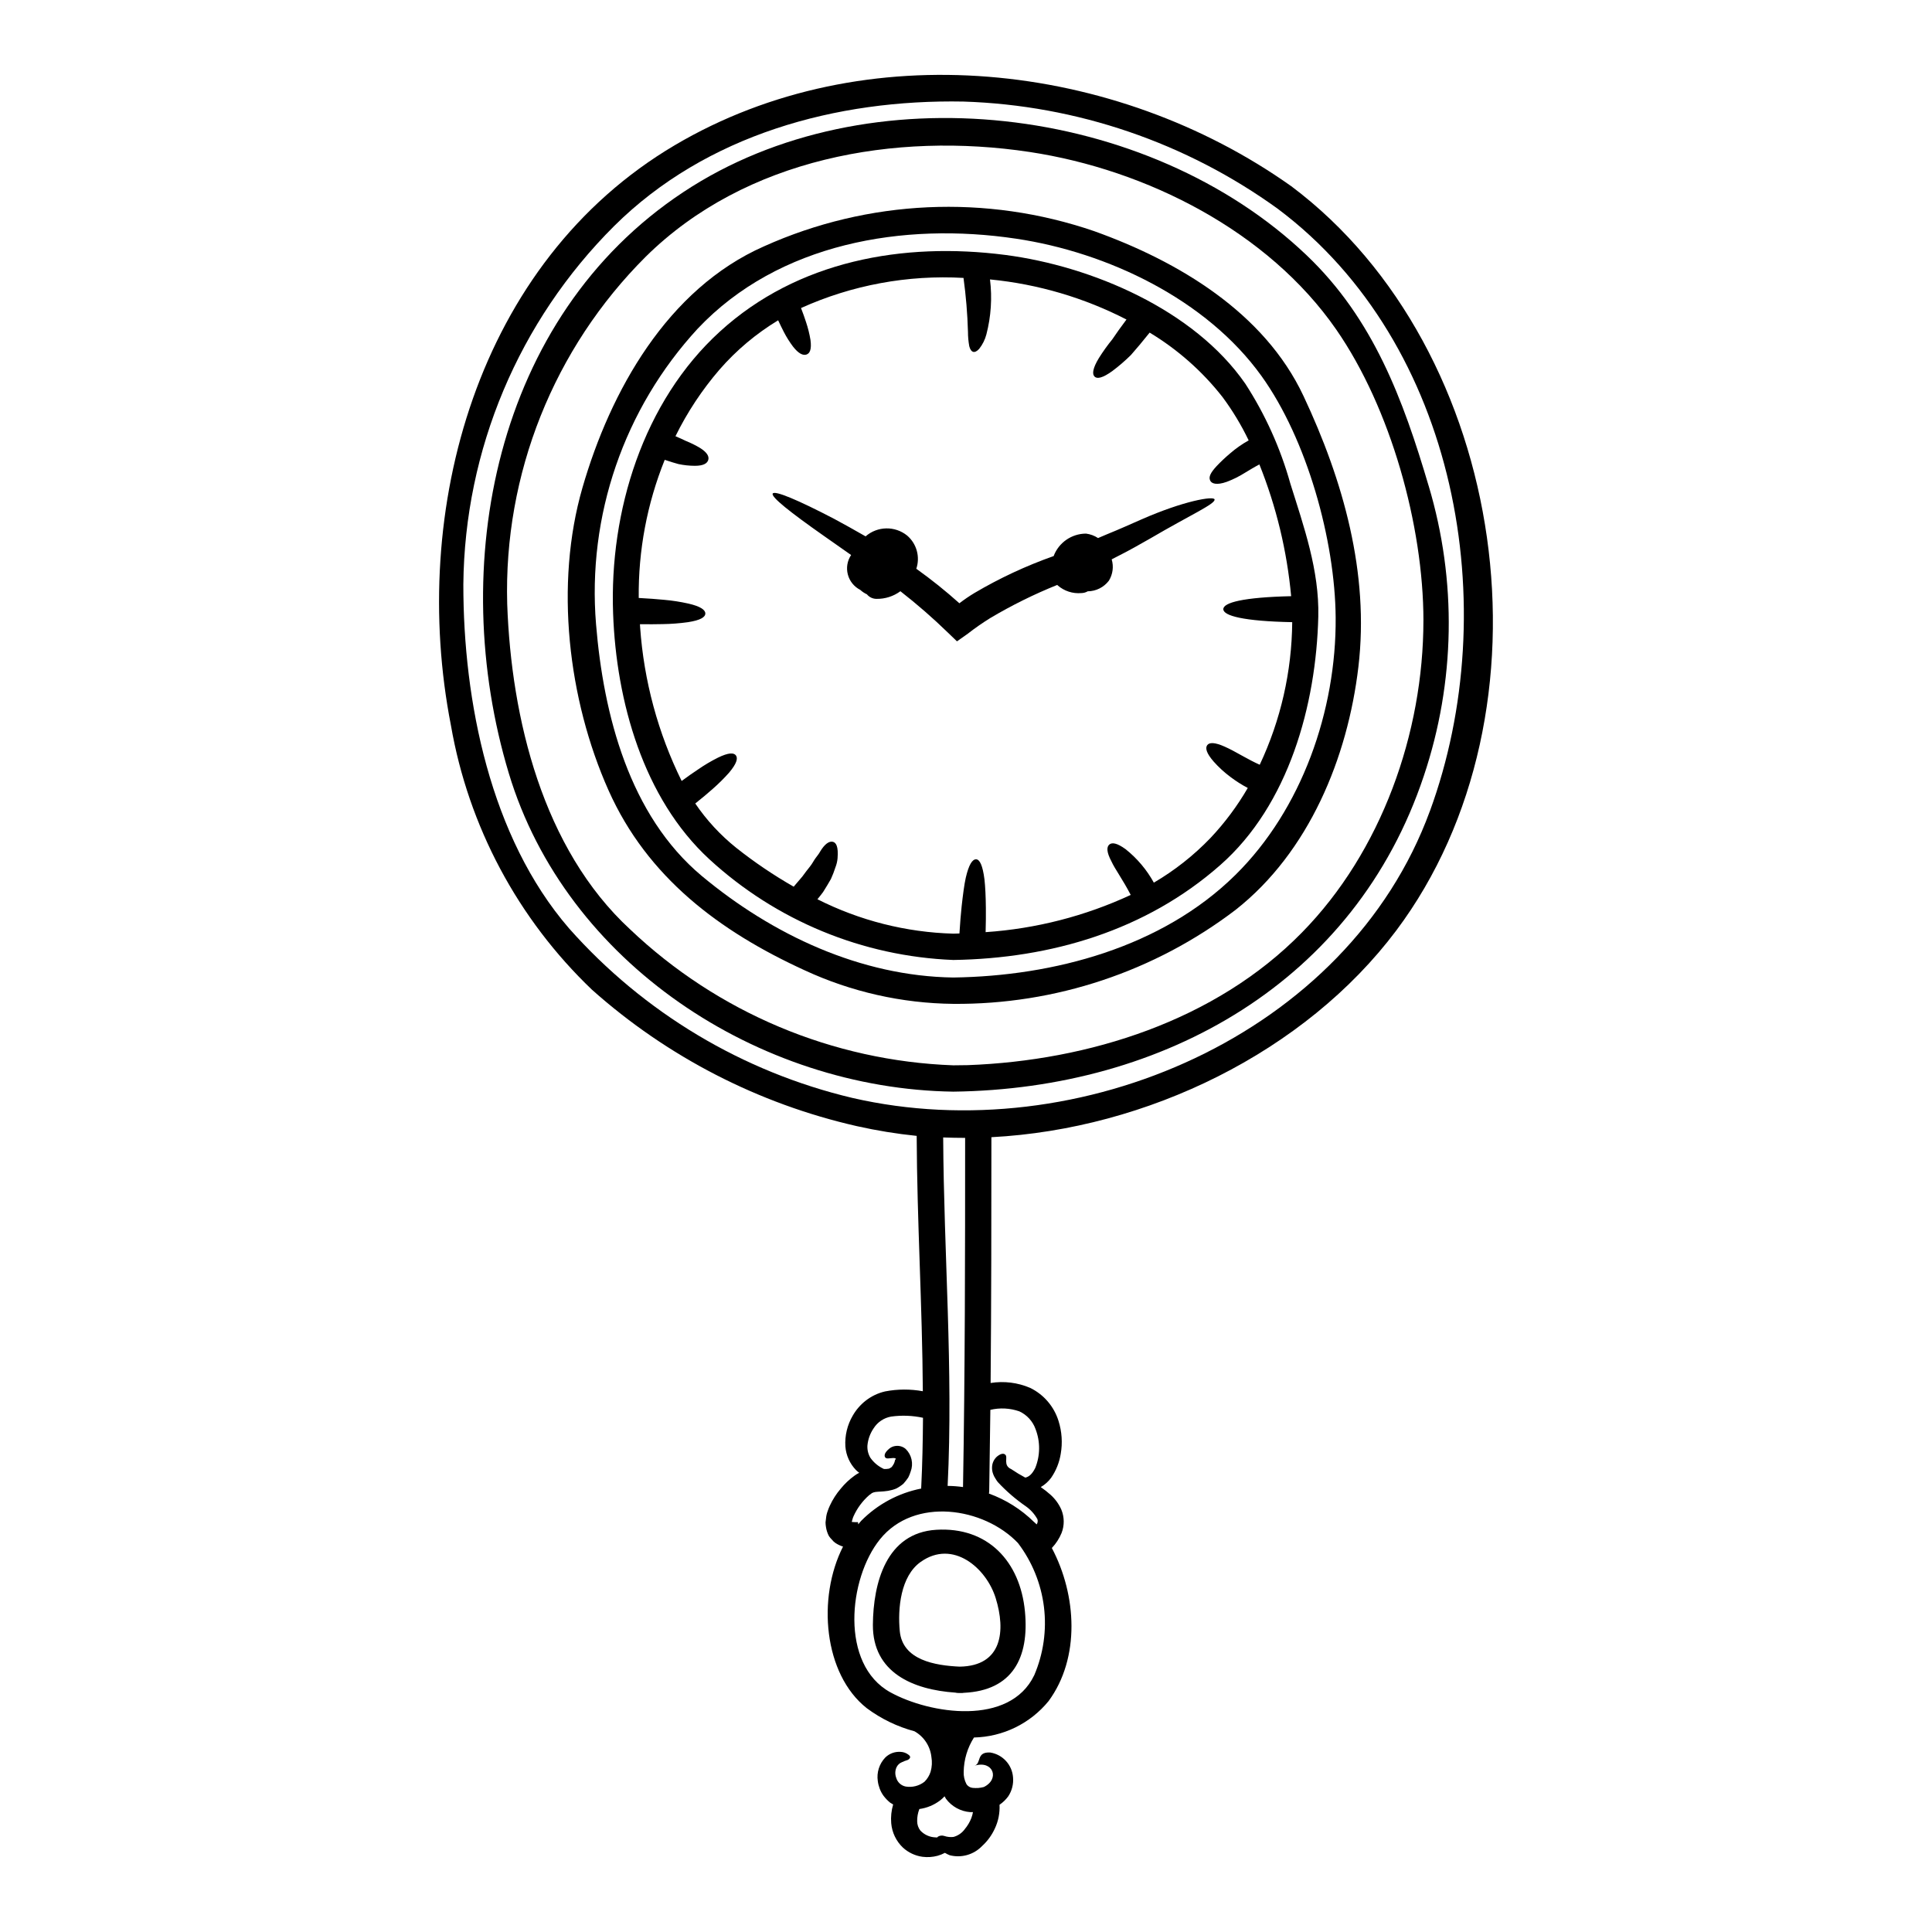
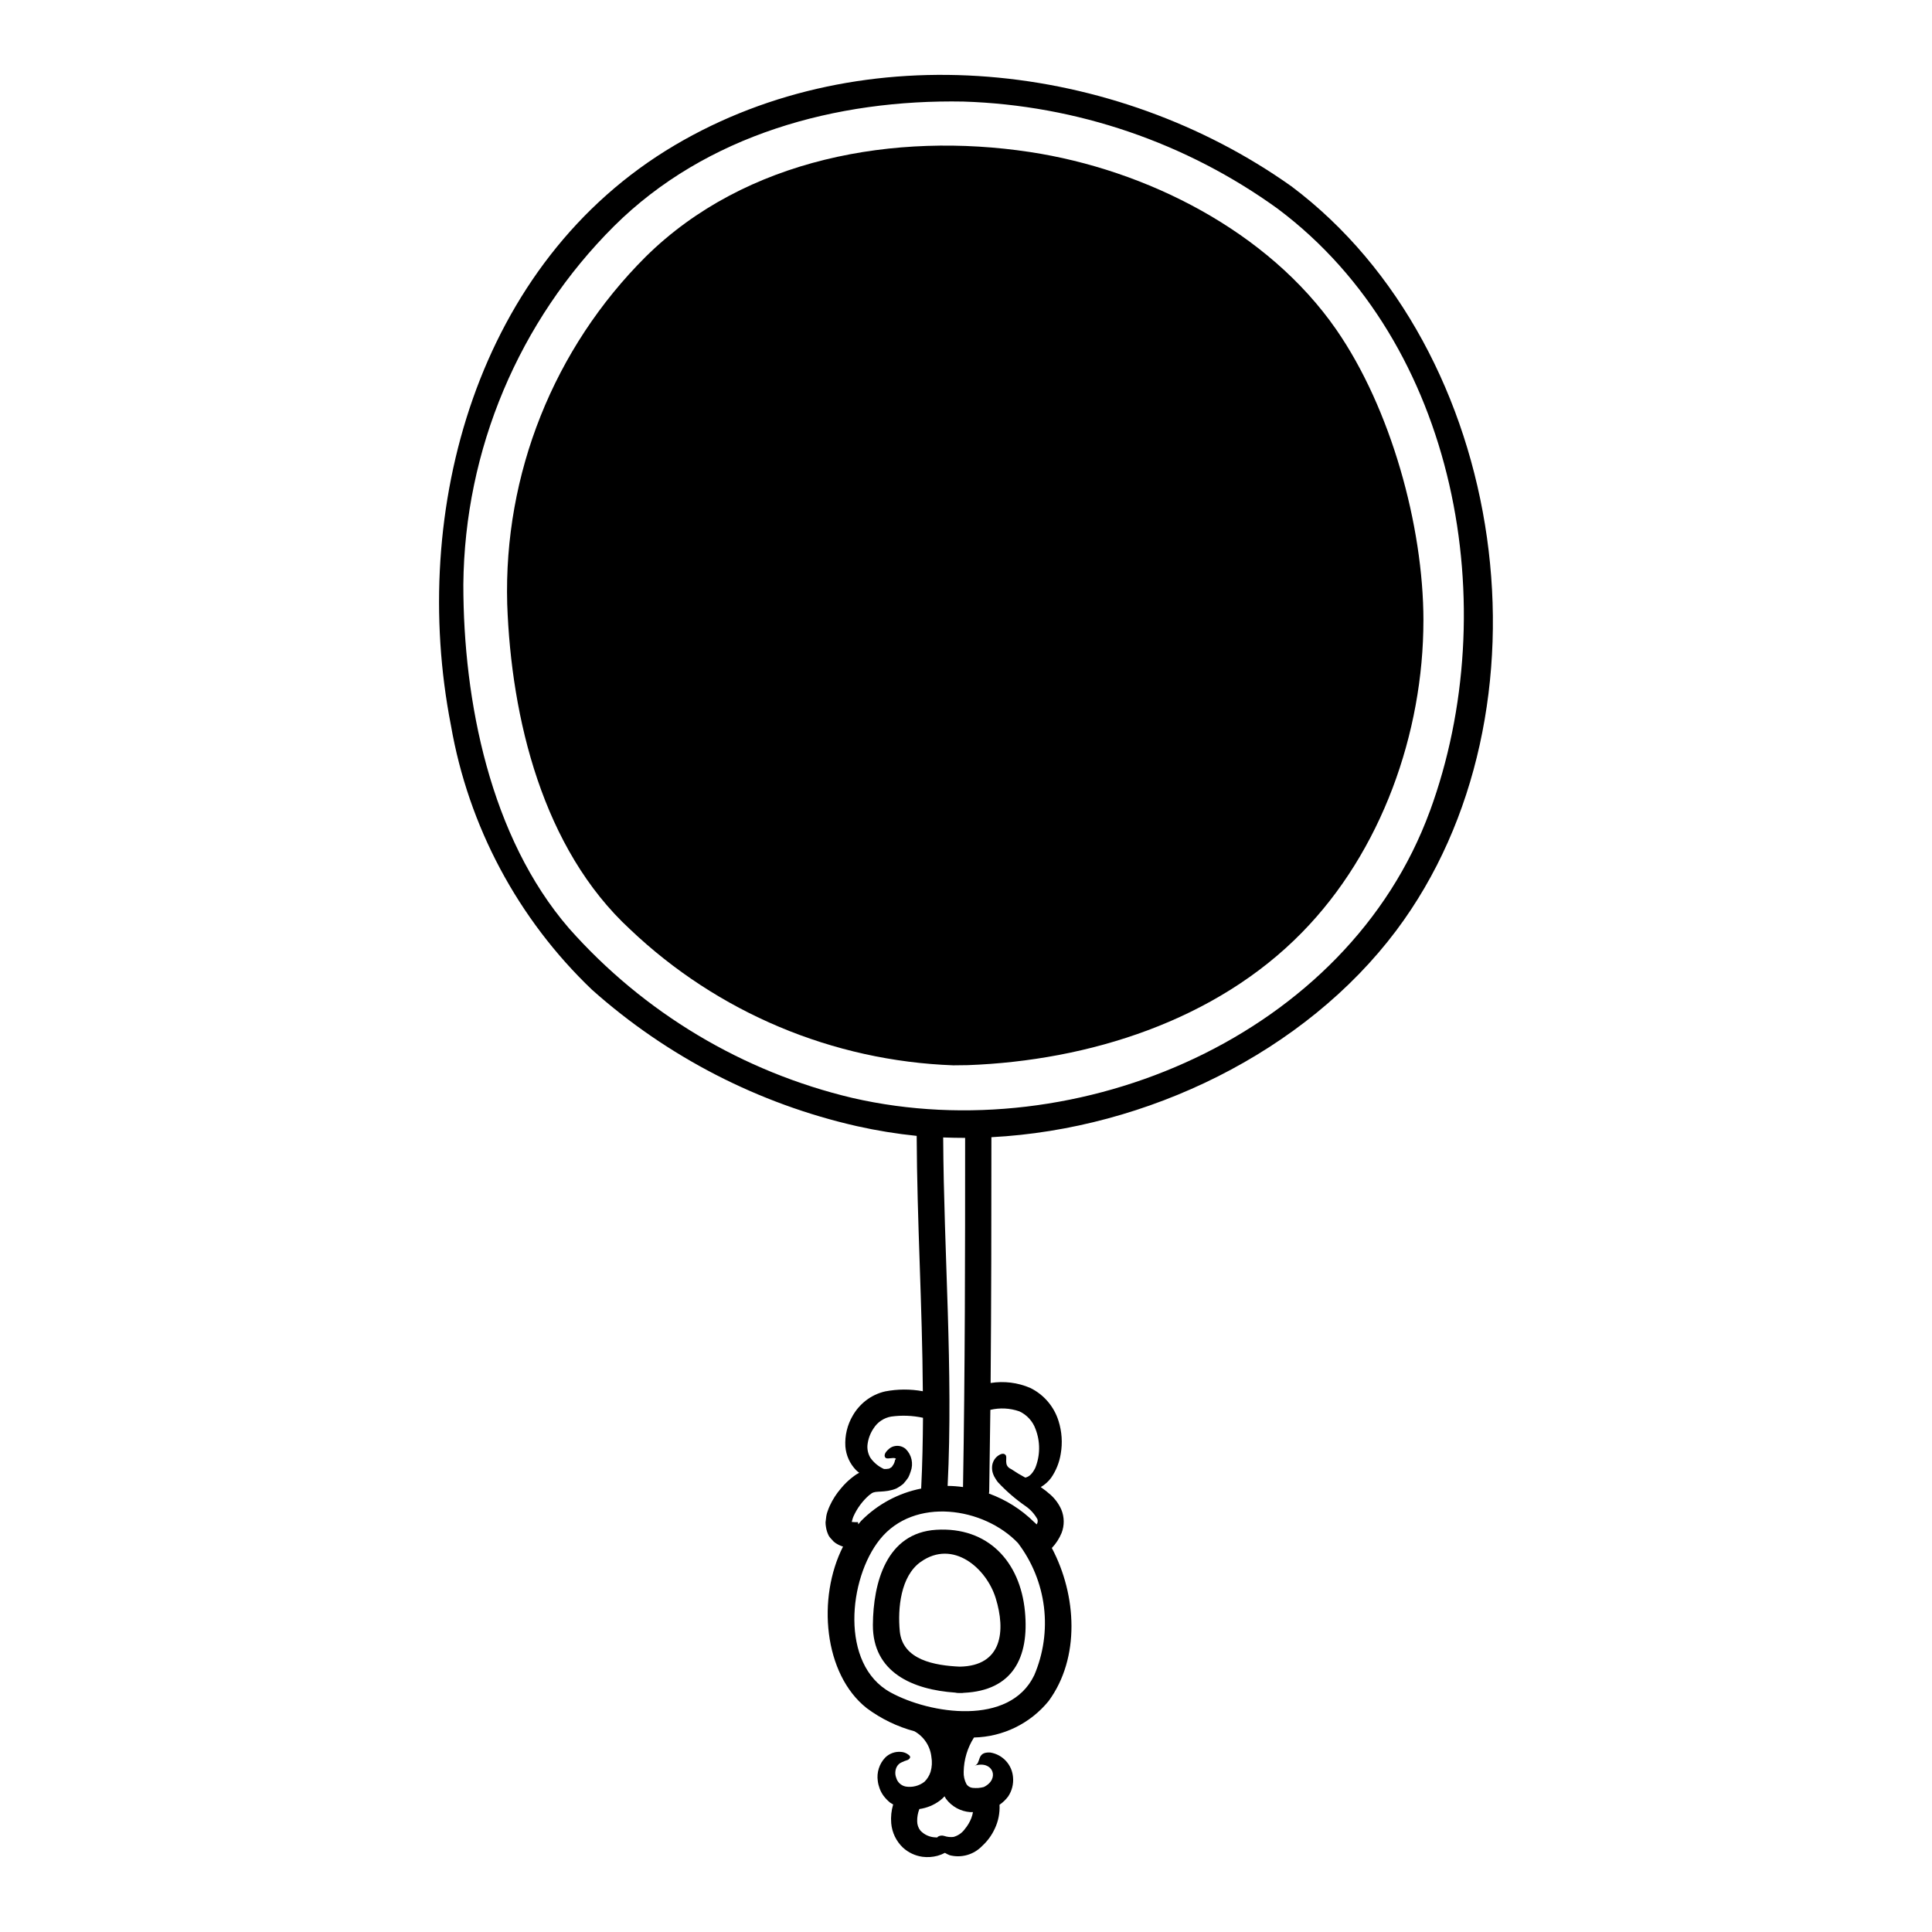
<svg xmlns="http://www.w3.org/2000/svg" fill="#000000" width="800px" height="800px" version="1.1" viewBox="144 144 512 512">
  <g>
-     <path d="m522.6 272.72c7.527 25.16 7.082 52.031-1.281 76.926-18.164 54.504-68.715 82.953-124.68 83.652-51.664-0.742-102.66-34.086-117.8-84.371-16.473-54.688-3.938-120.84 46.289-154.04 48.848-32.336 123.24-23.285 165.2 16.816 17.59 16.773 25.523 38.172 32.266 61.016zm-1.375 35.684c-0.023-25.102-8.66-56.227-23.102-77.066-18.066-26.074-50.332-42.383-81.227-47.059-35.684-5.394-75.297 1.629-101.75 27.73-24.398 24.312-37.688 57.613-36.73 92.047 1.07 30.336 9.422 64.879 32.566 86.23 23.203 22.051 53.664 34.867 85.652 36.035 1.277 0 2.559-0.023 3.836-0.047 32.031-1.18 65.668-11.75 88.559-35.148 21.055-21.434 32.191-52.832 32.191-82.723z" />
+     <path d="m522.6 272.72zm-1.375 35.684c-0.023-25.102-8.66-56.227-23.102-77.066-18.066-26.074-50.332-42.383-81.227-47.059-35.684-5.394-75.297 1.629-101.75 27.73-24.398 24.312-37.688 57.613-36.73 92.047 1.07 30.336 9.422 64.879 32.566 86.23 23.203 22.051 53.664 34.867 85.652 36.035 1.277 0 2.559-0.023 3.836-0.047 32.031-1.18 65.668-11.75 88.559-35.148 21.055-21.434 32.191-52.832 32.191-82.723z" />
    <path d="m486.22 193.36c57.668 43.27 71.297 139.22 27.801 197.24-24.172 32.207-66.004 52.605-107.29 54.77 0 21.703-0.023 43.43-0.207 65.133l-0.004 0.004c3.551-0.57 7.188-0.117 10.492 1.301 3.606 1.762 6.324 4.938 7.512 8.77 0.887 2.812 1.09 5.793 0.582 8.699-0.363 2.281-1.23 4.449-2.539 6.352-0.738 1.004-1.676 1.84-2.754 2.465 0.922 0.633 1.797 1.324 2.629 2.07 1.199 1.082 2.16 2.406 2.816 3.883 0.824 1.984 0.852 4.211 0.07 6.211-0.609 1.477-1.484 2.824-2.582 3.981 6.606 12.465 7.562 29.125-0.863 40.57-4.859 5.953-12.086 9.48-19.77 9.648-1.734 2.723-2.676 5.871-2.727 9.098-0.047 1.121 0.203 2.238 0.723 3.234 0.367 0.586 0.988 0.965 1.676 1.023 0.488 0.043 0.977 0.051 1.465 0.023 0.496-0.043 0.988-0.129 1.469-0.254 4.328-2.117 2.465-7.168-2.445-5.656 1.863-0.578 0.352-3.719 4.164-3.488 3.293 0.531 5.789 3.258 6.027 6.586 0.16 1.777-0.293 3.559-1.285 5.047-0.633 0.859-1.41 1.609-2.297 2.211 0.109 2.168-0.312 4.332-1.238 6.297-0.805 1.766-1.961 3.348-3.394 4.652-2.215 2.297-5.492 3.223-8.582 2.422-0.438-0.176-0.859-0.387-1.258-0.629-0.625 0.332-1.285 0.598-1.969 0.785-1.305 0.348-2.664 0.434-4.004 0.258-1.918-0.27-3.707-1.113-5.141-2.418-1.797-1.703-2.906-4.004-3.117-6.473-0.141-1.676 0.035-3.363 0.512-4.973-0.277-0.164-0.555-0.328-0.812-0.488h0.004c-0.645-0.527-1.223-1.129-1.727-1.793-0.441-0.602-0.793-1.266-1.047-1.965-0.242-0.637-0.406-1.297-0.488-1.969-0.332-2.266 0.395-4.555 1.969-6.211 1.082-1.074 2.578-1.629 4.098-1.512 0.742 0.027 1.457 0.289 2.047 0.742 0.395 0.281 0.512 0.535 0.441 0.789-0.133 0.289-0.375 0.516-0.672 0.629-0.512 0.152-1.012 0.348-1.492 0.578-0.625 0.246-1.129 0.723-1.418 1.328-0.402 0.879-0.438 1.883-0.094 2.789 0.328 1.184 1.289 2.082 2.492 2.328 1.777 0.301 3.602-0.164 5.019-1.281 0.738-0.734 1.289-1.637 1.605-2.629 0.371-1.277 0.441-2.625 0.211-3.938-0.309-2.856-1.98-5.387-4.488-6.793-4.559-1.223-8.844-3.297-12.633-6.117-11.465-9.027-13.191-29.289-6.297-42.828-0.699-0.215-1.359-0.527-1.969-0.926-0.367-0.238-0.688-0.539-0.953-0.887-0.305-0.297-0.578-0.625-0.816-0.977-0.395-0.75-0.66-1.559-0.785-2.398-0.07-0.406-0.109-0.816-0.113-1.23l0.137-1.117c0.055-0.629 0.195-1.246 0.418-1.84 0.164-0.5 0.359-0.988 0.582-1.465 0.758-1.648 1.746-3.18 2.93-4.555 1.043-1.277 2.246-2.41 3.582-3.375 0.336-0.258 0.695-0.48 1.07-0.672l0.207-0.117h0.004c-0.309-0.215-0.598-0.457-0.863-0.723-1.637-1.695-2.629-3.906-2.812-6.258-0.172-2.863 0.512-5.715 1.969-8.188 0.863-1.504 2.008-2.832 3.371-3.906 1.531-1.207 3.312-2.059 5.211-2.492 3.297-0.633 6.68-0.648 9.977-0.043-0.137-22.543-1.535-45.105-1.629-67.672-5.324-0.543-10.617-1.406-15.84-2.578-26.082-5.918-50.234-18.352-70.199-36.145-19.648-18.758-32.754-43.324-37.395-70.09-11.102-56.859 6.852-122.73 59.352-153.74 50.344-29.73 116.71-22.242 163.37 10.895zm36.707 165.62c19.727-53.828 7.398-123.87-40.242-159.6v-0.004c-24.32-17.59-53.348-27.504-83.352-28.461-33.68-0.629-68.156 8.746-92.578 32.984-25.27 25.18-39.625 59.289-39.965 94.961-0.023 30.984 7.144 66.996 27.984 91.137 19.805 22.371 46.039 38.078 75.109 44.965 59.902 13.797 131.27-16.586 153.04-75.996zm-104.07 188.77h-0.004c0.168-0.359 0.195-0.766 0.07-1.145-0.754-1.367-1.812-2.543-3.094-3.438-2.691-1.859-5.172-4.004-7.398-6.398-0.25-0.316-0.473-0.652-0.672-1.004-0.234-0.344-0.422-0.719-0.559-1.113-0.262-0.672-0.355-1.398-0.281-2.117 0.102-1 0.582-1.926 1.352-2.582 1.18-0.934 1.84-0.742 2.141-0.441 0.789 0.672-0.699 2.832 1.602 3.836v0.004c1.191 0.809 2.426 1.555 3.699 2.231 0.93-0.207 1.789-0.84 2.652-2.582 1.32-3.297 1.344-6.969 0.066-10.281-0.742-2.078-2.293-3.773-4.301-4.699-2.469-0.859-5.133-0.996-7.676-0.395-0.094 7.188-0.188 14.398-0.305 21.586h0.004c-0.016 0.203-0.039 0.402-0.074 0.602 4.473 1.617 8.547 4.184 11.934 7.519 0.25 0.191 0.477 0.41 0.68 0.648v0.023c0.066-0.102 0.113-0.168 0.16-0.262zm-0.789 40.242c2.449-5.707 3.344-11.961 2.59-18.121-0.758-6.164-3.137-12.016-6.894-16.957-9.023-9.469-27.449-12.305-36.57-0.977-8.371 10.395-10.629 33.148 2.754 40.539 10.504 5.785 31.602 9.043 38.117-4.492zm-16.211 36.242h-0.727c-2.562-0.188-4.914-1.48-6.445-3.543-0.137-0.207-0.23-0.441-0.371-0.652h0.004c-0.371 0.406-0.773 0.781-1.211 1.117-1.598 1.207-3.481 1.984-5.465 2.254-0.406 1.031-0.602 2.129-0.582 3.234 0 0.891 0.293 1.758 0.836 2.465 1.039 1.113 2.477 1.766 4 1.816 0.152 0.016 0.309 0.027 0.465 0.023 0.066-0.09 0.145-0.168 0.23-0.234 0.504-0.289 1.105-0.348 1.652-0.164 0.789 0.266 1.621 0.352 2.445 0.258 1.223-0.332 2.293-1.082 3.023-2.117 0.715-0.855 1.289-1.82 1.695-2.859 0.195-0.523 0.344-1.059 0.441-1.605zm-2.648-86.148c0.535-30.848 0.559-61.688 0.559-92.535-1.934 0-3.887-0.043-5.816-0.113 0.164 30.777 2.699 61.551 1.18 92.348v-0.004c1.367 0.012 2.727 0.113 4.078 0.305zm-11.07-0.047c0.305-6.094 0.418-12.203 0.465-18.305v-0.004c-2.773-0.602-5.633-0.711-8.445-0.32-1.906 0.332-3.59 1.453-4.629 3.09-0.93 1.355-1.5 2.926-1.652 4.562-0.074 1.145 0.199 2.289 0.789 3.277 0.906 1.285 2.144 2.309 3.582 2.957h0.441c0.422 0.023 0.469-0.07 0.742-0.047 0.145-0.066 0.293-0.121 0.445-0.164 0.125-0.125 0.277-0.227 0.441-0.301 0.145-0.188 0.273-0.379 0.391-0.582 0.535-0.816 0.395-1.352 0.605-1.441 0.281-0.141-0.023-0.375-0.559-0.375-1 0.047-1.789 0.281-2.117-0.094s-0.418-1.18 1.004-2.363c0.469-0.398 1.039-0.648 1.648-0.723 0.98-0.148 1.977 0.141 2.727 0.785 1.59 1.555 2.106 3.902 1.32 5.981-0.168 0.555-0.387 1.09-0.648 1.605-0.391 0.57-0.816 1.113-1.277 1.629-0.586 0.5-1.227 0.926-1.91 1.281-0.688 0.281-1.406 0.48-2.137 0.602-1.445 0.234-2.492 0.188-3.375 0.305-0.305 0.094-0.652 0.117-0.789 0.254h0.004c-0.043 0.031-0.094 0.047-0.145 0.047l-0.23 0.184c-0.18 0.113-0.352 0.238-0.512 0.375-1.754 1.539-3.156 3.438-4.117 5.562-0.117 0.254-0.211 0.516-0.281 0.785-0.07 0.188-0.125 0.383-0.16 0.582v0.164h0.137c0.496 0.051 0.992 0.062 1.488 0.043l0.047 0.582c0.254-0.305 0.512-0.625 0.789-0.93 4.324-4.383 9.871-7.367 15.914-8.559 0.016-0.191-0.008-0.305-0.008-0.445z" />
-     <path d="m489.43 248.92c10.535 22.398 17.492 46.988 14.562 71.785-2.836 24.078-13.094 49.105-32.543 64.414-21.484 16.367-47.801 25.129-74.809 24.914-13.625-0.141-27.066-3.176-39.43-8.91-22.562-10.328-41.641-24.637-51.922-47.625-10.781-24.16-14.32-54.68-6.934-80.242 7.387-25.559 22.469-52.688 48.152-63.992 27.598-12.395 58.875-13.824 87.484-4 22.191 7.949 45.039 21.512 55.438 43.656zm-18.051 126.96c17.629-17.379 26.766-43.613 26.586-68.227-0.164-20.449-7.586-47.23-19.68-64.039-14.586-20.285-40.801-32.754-65.02-36.359-29.82-4.469-62.898 1.141-84.344 23.82-19.555 21.207-29.336 49.637-26.961 78.387 1.969 23.957 8.816 50.617 28.008 66.668 18.723 15.598 42.082 26.57 66.668 26.922 26.613-0.375 55.293-7.981 74.742-27.172z" />
-     <path d="m485.94 272.11c3.606 11.492 7.699 23.031 7.422 35.266-0.559 23.379-7.816 49.922-26.008 65.902-19.68 17.32-44.805 24.727-70.715 25.125-24.043-0.953-46.961-10.418-64.668-26.707-17.516-16.137-24.66-41.918-25.492-65.109-1-27.035 7.906-56.16 28.352-74.766 20.566-18.746 48.547-23.75 75.598-20.258 22.867 2.977 49.988 14.488 63.574 34.102h0.004c5.289 8.164 9.312 17.078 11.934 26.445zm-8.098 74.555c5.566-11.824 8.504-24.715 8.609-37.785-12.91-0.254-18.258-1.695-18.258-3.445 0-1.746 5.258-3.148 17.98-3.441l-0.004 0.004c-1.102-11.984-3.938-23.746-8.418-34.918-1.441 0.742-2.754 1.574-3.981 2.301v0.004c-1.492 0.93-3.074 1.711-4.723 2.324-2.629 0.93-4.004 0.465-4.352-0.395-0.418-0.91 0.07-2.004 1.723-3.793 1.137-1.199 2.34-2.332 3.606-3.394 1.508-1.305 3.144-2.449 4.887-3.418-1.941-4.043-4.262-7.891-6.934-11.492-5.344-6.82-11.887-12.605-19.309-17.074-1.859 2.324-3.508 4.301-4.953 5.93-1.539 1.523-3.176 2.938-4.906 4.234-2.629 1.906-4.074 2.16-4.746 1.488s-0.488-2.188 1.141-4.883c1.09-1.742 2.285-3.41 3.582-5.004 1.023-1.535 2.277-3.277 3.742-5.234-11.234-5.773-23.461-9.375-36.031-10.609-0.043-0.016-0.094-0.02-0.141-0.02 0.605 4.871 0.281 9.812-0.953 14.566-0.363 1.395-1.016 2.703-1.91 3.836-0.625 0.699-1.18 0.91-1.605 0.789-0.426-0.121-0.812-0.625-1.023-1.488-0.23-1.258-0.344-2.535-0.344-3.816-0.137-4.777-0.531-9.547-1.184-14.281-14.785-0.848-29.559 1.891-43.059 7.981 0.535 1.375 0.977 2.629 1.328 3.723 0.52 1.547 0.914 3.133 1.18 4.742 0.328 2.469-0.16 3.562-1.07 3.859-0.91 0.301-2.09-0.23-3.543-2.09v0.004c-0.91-1.211-1.719-2.492-2.418-3.84-0.488-0.934-0.977-1.969-1.539-3.148-5.832 3.527-11.082 7.941-15.559 13.086-4.613 5.359-8.531 11.285-11.652 17.633 1 0.418 1.906 0.84 2.719 1.23 1.316 0.527 2.594 1.16 3.812 1.887 1.863 1.18 2.422 2.231 2.164 3.148-0.254 0.918-1.254 1.574-3.543 1.574h0.004c-1.473-0.004-2.938-0.16-4.375-0.465-1.07-0.305-2.281-0.648-3.629-1.117-4.684 11.629-7.023 24.07-6.887 36.605 2.562 0.137 4.793 0.301 6.691 0.488 2.176 0.188 4.336 0.523 6.465 1 3.234 0.742 4.492 1.676 4.492 2.629s-1.254 1.789-4.606 2.301c-2.219 0.309-4.453 0.48-6.691 0.512-1.746 0.047-3.769 0.047-6.027 0.023 0.023 0.254 0.023 0.535 0.047 0.816 0.992 14.16 4.727 27.996 11.004 40.73 1.574-1.16 3.023-2.184 4.305-3.023 1.691-1.176 3.461-2.227 5.301-3.148 2.812-1.371 4.234-1.371 4.789-0.582 0.555 0.789 0.164 2.188-1.812 4.539l0.004-0.004c-1.332 1.496-2.754 2.91-4.258 4.234-1.328 1.18-2.91 2.516-4.723 3.957v-0.004c3.012 4.438 6.676 8.398 10.863 11.75 4.805 3.812 9.895 7.254 15.223 10.297 0.816-0.953 1.574-1.863 2.281-2.676 0.719-1 1.395-1.863 2.023-2.648 0.629-0.789 1-1.574 1.465-2.211 0.465-0.637 0.93-1.18 1.207-1.719 1.234-2.07 2.398-2.836 3.348-2.652 0.953 0.184 1.539 1.328 1.305 4.328l0.004-0.004c-0.07 0.848-0.266 1.68-0.578 2.469-0.336 1.047-0.73 2.07-1.184 3.07-0.602 1.047-1.277 2.207-2.094 3.488-0.441 0.605-0.953 1.234-1.488 1.887v-0.004c11.188 5.656 23.484 8.77 36.012 9.121 0.535 0 1.094-0.023 1.625-0.047 0.164-2.754 0.375-5.211 0.582-7.188 0.328-2.981 0.699-5.84 1.094-7.586 0.816-3.512 1.742-4.883 2.723-4.883 0.98 0 1.766 1.652 2.231 5.324 0.207 1.816 0.348 4.562 0.371 7.609 0.023 1.789 0 3.938-0.066 6.371h0.004c13.312-0.902 26.348-4.246 38.449-9.863-2.094-4.07-4.164-6.812-5.117-8.906-1.277-2.398-1.305-3.769-0.582-4.422 0.719-0.648 2.047-0.465 4.348 1.207l0.004 0.004c3.051 2.43 5.594 5.445 7.477 8.863 5.512-3.231 10.551-7.203 14.98-11.809 3.805-4.031 7.129-8.488 9.91-13.285-1.613-0.848-3.152-1.828-4.606-2.93-1.605-1.195-3.086-2.551-4.418-4.047-1.969-2.254-2.277-3.606-1.719-4.371 0.559-0.766 2-0.789 4.672 0.418 1.328 0.582 2.981 1.488 4.981 2.606 1.238 0.688 2.707 1.477 4.262 2.172z" />
    <path d="m465.87 276.35c0.281 1.18-6.469 4.141-17.004 10.328-2.699 1.535-5.652 3.234-8.863 4.836-0.465 0.23-0.953 0.488-1.395 0.723v0.004c0.574 1.906 0.301 3.961-0.746 5.652-1.336 1.754-3.402 2.789-5.606 2.812-0.508 0.297-1.086 0.457-1.672 0.465-2.293 0.207-4.566-0.531-6.297-2.047-0.02-0.047-0.051-0.09-0.098-0.117-6.156 2.477-12.113 5.426-17.816 8.816-2.039 1.27-4.008 2.644-5.902 4.117l-2.863 2.023-2.363-2.277c-4.004-3.894-8.223-7.566-12.629-11.004-1.824 1.344-4.035 2.055-6.297 2.023-1 0.012-1.949-0.434-2.582-1.207-0.648-0.297-1.246-0.695-1.77-1.18-1.625-0.828-2.82-2.309-3.281-4.074-0.465-1.766-0.148-3.644 0.867-5.16-2.629-1.84-5.074-3.543-7.258-5.094-8.816-6.188-14.027-10.305-13.516-11.191 0.512-0.887 6.633 1.672 16.258 6.691 2.535 1.375 5.348 2.91 8.352 4.652 3.137-2.734 7.785-2.824 11.02-0.207 2.519 2.164 3.477 5.641 2.422 8.793 3.973 2.832 7.781 5.887 11.414 9.145 1.281-0.984 2.617-1.895 4-2.727 6.66-3.93 13.688-7.207 20.98-9.781 1.348-3.574 4.762-5.941 8.582-5.953 1.141 0.145 2.231 0.547 3.188 1.18 0.742-0.324 1.555-0.648 2.301-0.977 3.348-1.352 6.348-2.719 9.141-3.938 11.312-4.977 19.227-6.281 19.434-5.328z" />
    <path d="m415.62 571.05c1.18 12.305-3.324 20.961-16.164 21.562v-0.004c-0.277 0.055-0.559 0.07-0.84 0.051h-0.586c-0.289 0.004-0.582-0.027-0.863-0.098-11.215-0.766-21.91-5.301-21.844-17.98 0.094-11.07 3.516-24.355 16.797-25.172 13.641-0.832 22.242 8.379 23.5 21.641zm-17.281 14.629c11.309-0.184 12.203-9.535 9.535-18.145-2.441-7.93-11.305-15.699-19.887-9.609-5.324 3.769-6.117 12.355-5.535 18.355 0.742 7.68 9.352 9.098 15.883 9.398z" />
  </g>
</svg>